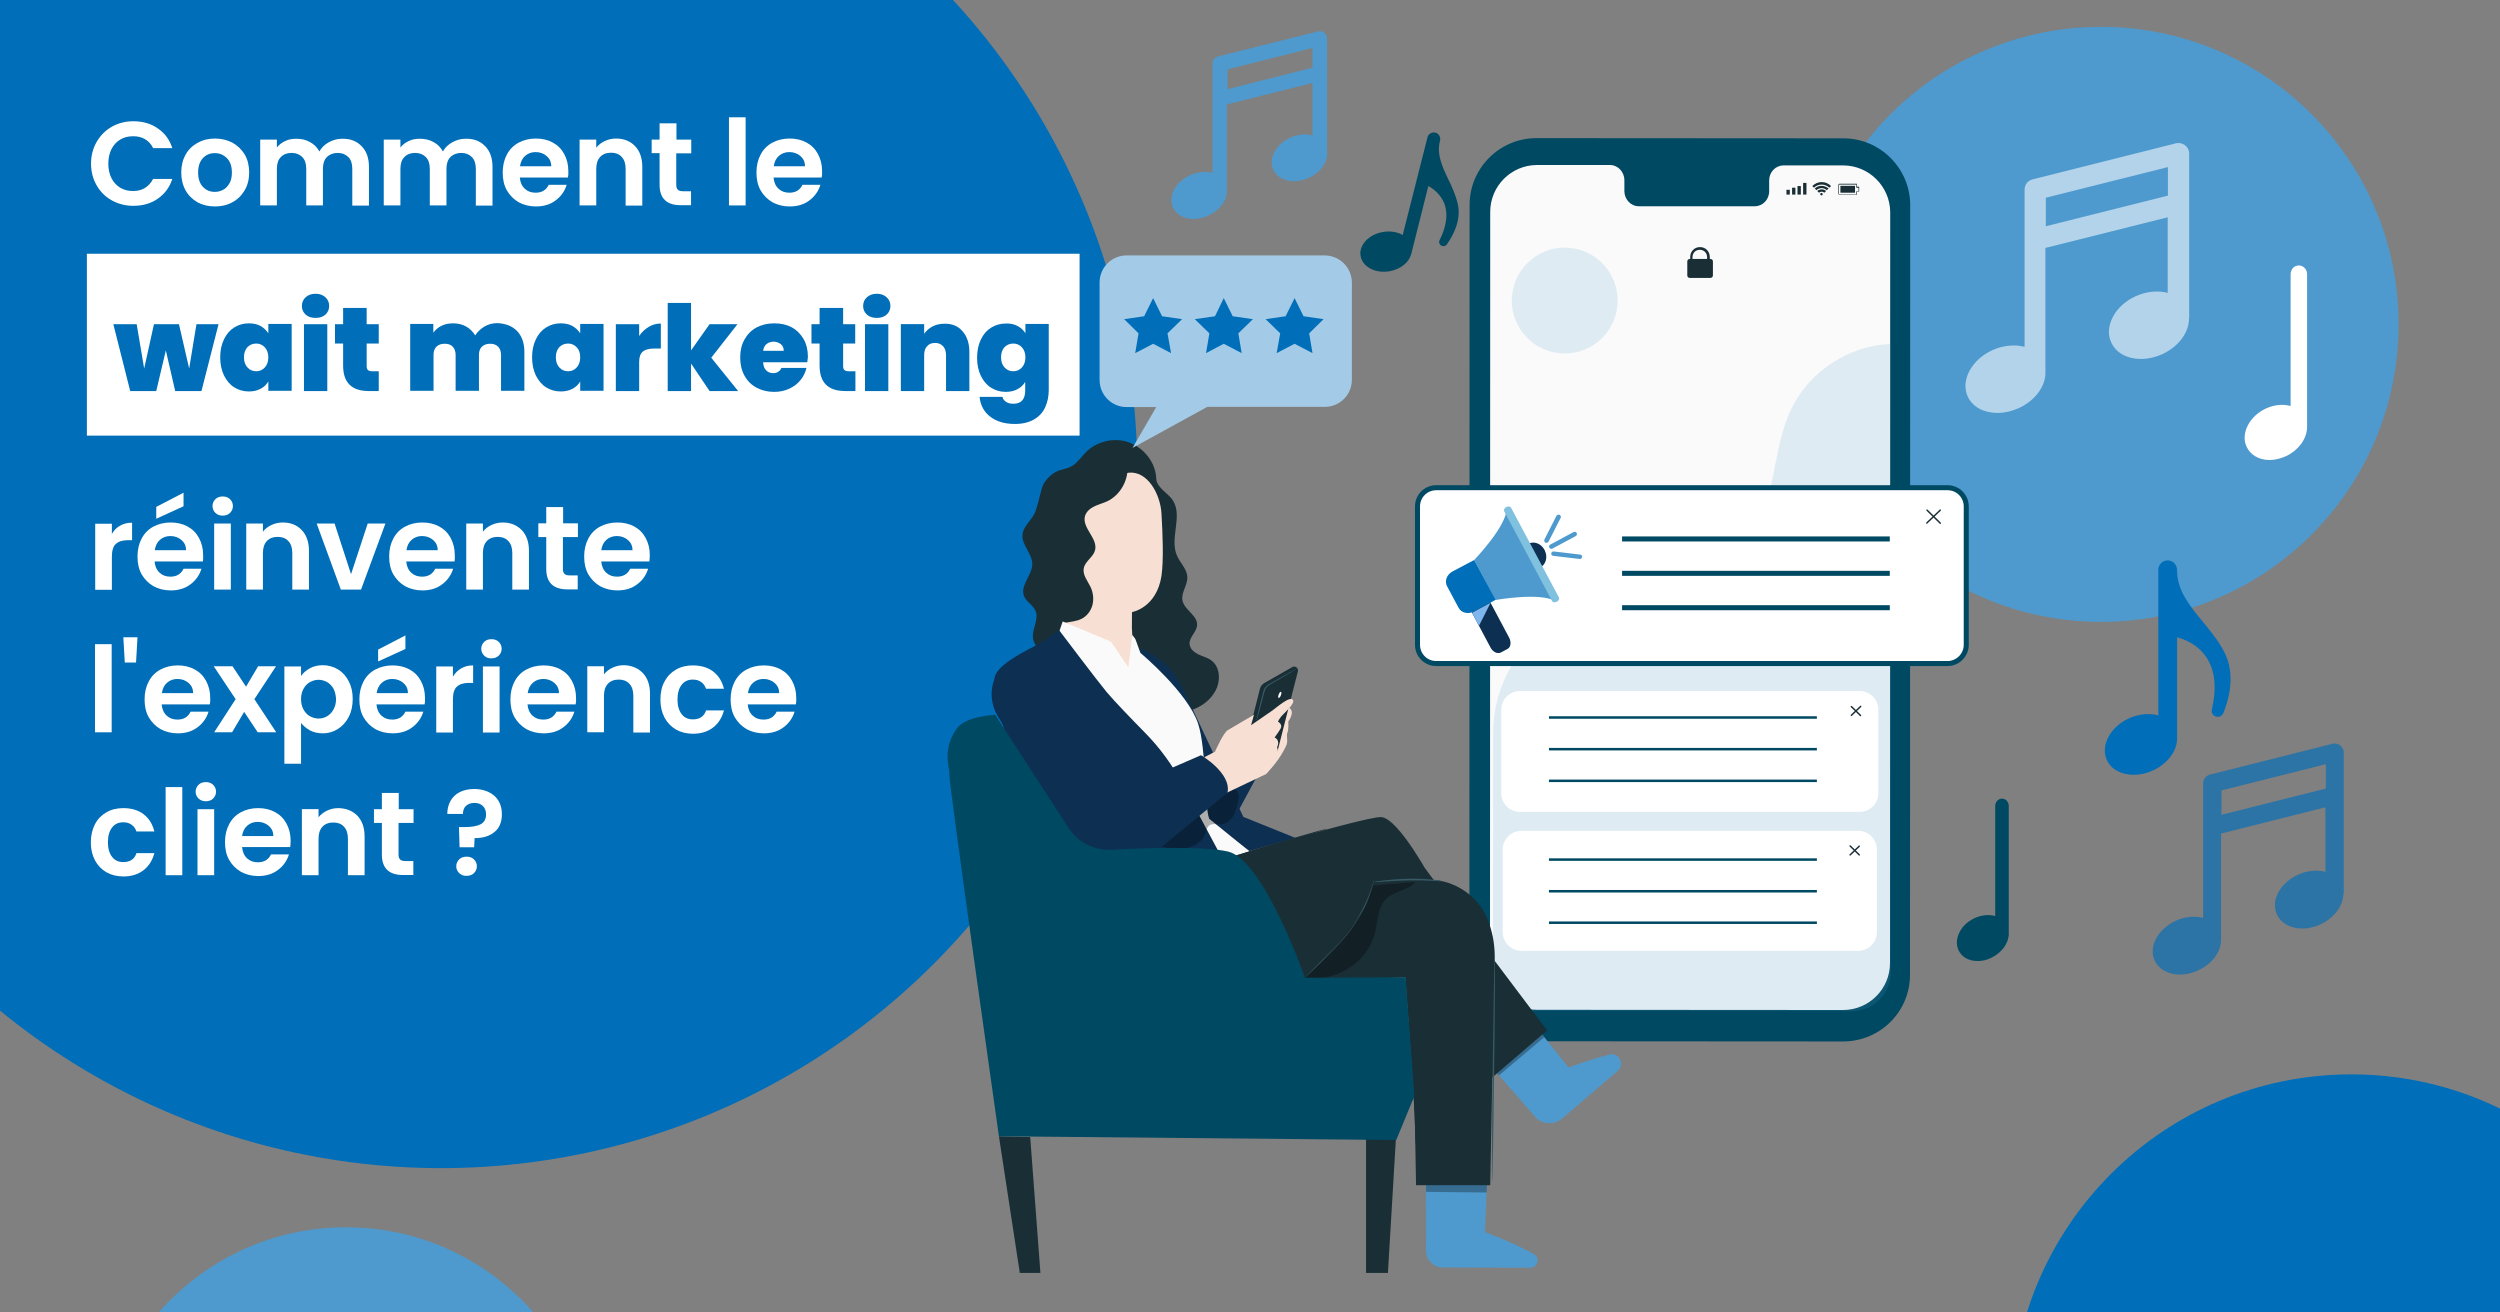
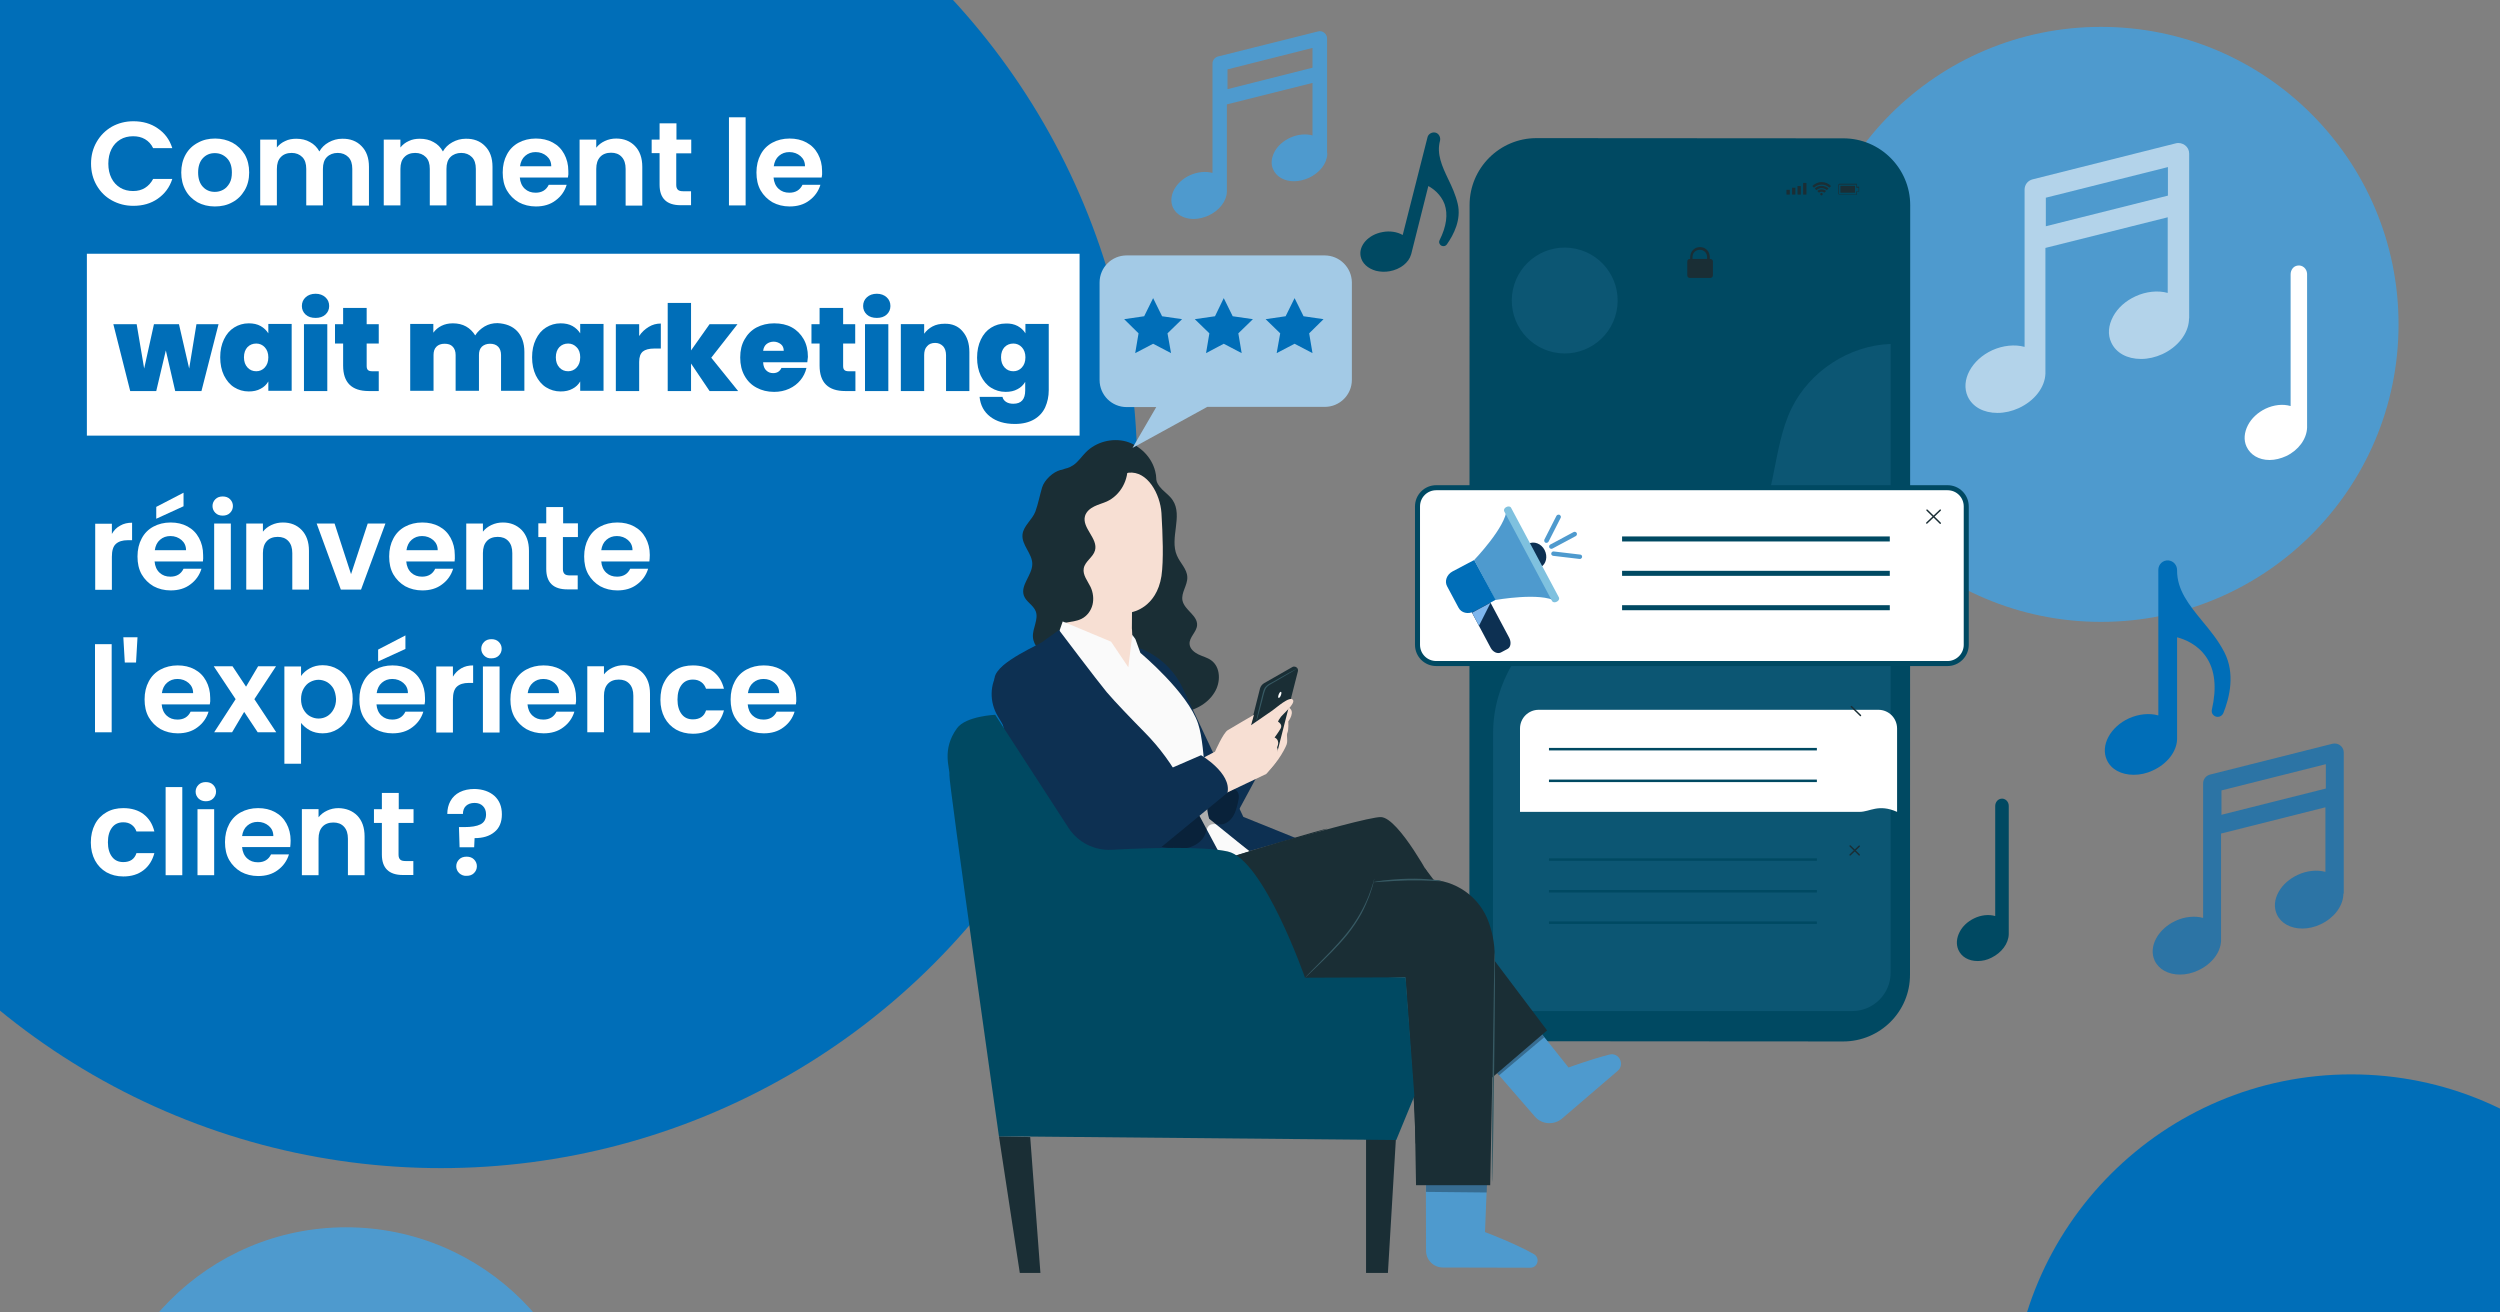
<svg xmlns="http://www.w3.org/2000/svg" xmlns:xlink="http://www.w3.org/1999/xlink" version="1.1" x="0px" y="0px" viewBox="0 0 1200 630" style="enable-background:new 0 0 1200 630;" xml:space="preserve">
  <rect x="0" y="0" width="1200" height="630" fill="#808080" stroke="none" />
  <style type="text/css">
	.st0{fill:#4E9ACE;}
	.st1{clip-path:url(#SVGID_00000041282347597366245550000009176349557890825611_);fill:#006EB8;}
	.st2{clip-path:url(#SVGID_00000041282347597366245550000009176349557890825611_);fill:#4E9ACE;}
	.st3{fill:#FFFFFF;}
	.st4{fill:#006EB8;}
	.st5{fill:#004962;}
	.st6{fill:#FAFAFA;}
	.st7{fill:#1A2E35;}
	.st8{opacity:0.16;}
	.st9{fill:#F7DFD3;}
	.st10{fill:#0D3052;}
	.st11{fill:#375A64;}
	.st12{opacity:0.3;}
	.st13{fill:#FFFFFF;stroke:#004962;stroke-width:2.414;stroke-miterlimit:10;}
	.st14{fill:#7FC1DF;}
	.st15{fill:#7EB6ED;}
	.st16{fill:none;stroke:#004962;stroke-width:2.414;stroke-miterlimit:10;}
	.st17{fill:none;stroke:#004962;stroke-width:1.207;stroke-miterlimit:10;}
	.st18{opacity:0.66;fill:#006EB8;}
	.st19{opacity:0.57;fill:#FFFFFF;}
	.st20{fill:#A3CAE6;}
</style>
  <g id="Layer_1">
    <circle class="st0" cx="260.1" cy="153.1" r="94" />
    <circle class="st0" cx="1008.5" cy="155.7" r="142.8" />
    <g>
      <defs>
        <rect id="SVGID_1_" y="-0.1" width="1200" height="630.1" />
      </defs>
      <clipPath id="SVGID_00000023243685684102204690000016048539701037997487_">
        <use xlink:href="#SVGID_1_" style="overflow:visible;" />
      </clipPath>
      <circle style="clip-path:url(#SVGID_00000023243685684102204690000016048539701037997487_);fill:#006EB8;" cx="1128.6" cy="678.8" r="163.1" />
      <circle style="clip-path:url(#SVGID_00000023243685684102204690000016048539701037997487_);fill:#4E9ACE;" cx="166.1" cy="708.5" r="119.4" />
      <circle style="clip-path:url(#SVGID_00000023243685684102204690000016048539701037997487_);fill:#006EB8;" cx="211.7" cy="226.5" r="334.2" />
    </g>
  </g>
  <g id="Isolation_Mode">
    <g>
      <rect x="41.7" y="121.8" class="st3" width="476.5" height="87.3" />
      <g>
        <path class="st4" d="M104.9,155.6l-8.2,32.1H84.1l-4.5-19.5L75,187.7H62.5l-8.1-32.1h11.2l3.6,21.3l4.7-21.3h12l4.9,21.3     l3.5-21.3H104.9z" />
        <path class="st4" d="M107.5,162.9c1.2-2.5,2.8-4.4,4.9-5.7c2.1-1.3,4.4-2,7-2c2.2,0,4.1,0.4,5.7,1.3c1.6,0.9,2.8,2.1,3.7,3.5     v-4.5H140v32.1h-11.2v-4.5c-0.9,1.5-2.1,2.7-3.7,3.5c-1.6,0.9-3.5,1.3-5.7,1.3c-2.6,0-4.9-0.7-7-2c-2.1-1.3-3.7-3.3-4.9-5.7     c-1.2-2.5-1.8-5.4-1.8-8.7S106.3,165.4,107.5,162.9z M127.1,166.7c-1.1-1.2-2.5-1.8-4.1-1.8c-1.7,0-3.1,0.6-4.2,1.7     c-1.1,1.2-1.7,2.8-1.7,4.9c0,2.1,0.6,3.7,1.7,4.9c1.1,1.2,2.5,1.8,4.2,1.8c1.6,0,3-0.6,4.1-1.8c1.1-1.2,1.7-2.8,1.7-4.9     C128.8,169.5,128.2,167.9,127.1,166.7z" />
        <path class="st4" d="M146.7,151c-1.2-1.1-1.8-2.5-1.8-4.1c0-1.7,0.6-3.1,1.8-4.2c1.2-1.1,2.8-1.7,4.8-1.7c1.9,0,3.5,0.6,4.7,1.7     c1.2,1.1,1.8,2.5,1.8,4.2c0,1.6-0.6,3-1.8,4.1c-1.2,1.1-2.8,1.6-4.7,1.6C149.5,152.6,147.9,152.1,146.7,151z M157.1,155.6v32.1     h-11.2v-32.1H157.1z" />
        <path class="st4" d="M181.8,178.1v9.6H177c-8.2,0-12.3-4.1-12.3-12.2v-10.6h-3.9v-9.3h3.9v-7.8h11.3v7.8h5.8v9.3h-5.8v10.8     c0,0.9,0.2,1.5,0.6,1.9c0.4,0.4,1.1,0.6,2,0.6H181.8z" />
        <path class="st4" d="M248.2,158.9c2.3,2.4,3.5,5.8,3.5,10v18.7h-11.2v-17.2c0-1.7-0.5-3.1-1.4-4c-1-1-2.3-1.4-3.9-1.4     c-1.6,0-2.9,0.5-3.9,1.4c-1,1-1.4,2.3-1.4,4v17.2h-11.2v-17.2c0-1.7-0.5-3.1-1.4-4c-0.9-1-2.2-1.4-3.9-1.4c-1.7,0-3,0.5-3.9,1.4     c-1,1-1.4,2.3-1.4,4v17.2h-11.2v-32.1H208v4.2c1-1.4,2.3-2.5,3.9-3.3c1.6-0.8,3.4-1.2,5.5-1.2c2.4,0,4.5,0.5,6.3,1.5     c1.8,1,3.3,2.5,4.4,4.3c1.1-1.8,2.7-3.2,4.5-4.3c1.9-1.1,3.9-1.6,6.2-1.6C242.7,155.3,245.9,156.5,248.2,158.9z" />
        <path class="st4" d="M257.2,162.9c1.2-2.5,2.8-4.4,4.9-5.7c2.1-1.3,4.4-2,7-2c2.2,0,4.1,0.4,5.7,1.3c1.6,0.9,2.8,2.1,3.7,3.5     v-4.5h11.2v32.1h-11.2v-4.5c-0.9,1.5-2.1,2.7-3.7,3.5c-1.6,0.9-3.5,1.3-5.7,1.3c-2.6,0-4.9-0.7-7-2c-2.1-1.3-3.7-3.3-4.9-5.7     c-1.2-2.5-1.8-5.4-1.8-8.7S256,165.4,257.2,162.9z M276.8,166.7c-1.1-1.2-2.5-1.8-4.1-1.8c-1.7,0-3.1,0.6-4.2,1.7     c-1.1,1.2-1.7,2.8-1.7,4.9c0,2.1,0.6,3.7,1.7,4.9c1.1,1.2,2.5,1.8,4.2,1.8c1.6,0,3-0.6,4.1-1.8c1.1-1.2,1.7-2.8,1.7-4.9     C278.5,169.5,278,167.9,276.8,166.7z" />
        <path class="st4" d="M311.4,156.9c1.8-1.1,3.7-1.6,5.8-1.6v12H314c-2.4,0-4.3,0.5-5.4,1.4c-1.2,1-1.8,2.6-1.8,5v14h-11.2v-32.1     h11.2v5.7C308,159.4,309.6,158,311.4,156.9z" />
        <path class="st4" d="M340.6,187.7l-8.9-13.2v13.2h-11.2v-42.3h11.2v22.8l8.9-12.6h13.4l-12.6,16.1l12.9,16H340.6z" />
        <path class="st4" d="M387.5,173.9h-21.2c0.1,1.8,0.6,3.1,1.5,3.9c0.9,0.9,2,1.3,3.3,1.3c1.9,0,3.2-0.8,4-2.5h12     c-0.5,2.2-1.5,4.2-2.9,5.9c-1.4,1.7-3.2,3.1-5.4,4.1c-2.2,1-4.6,1.5-7.2,1.5c-3.2,0-6-0.7-8.4-2c-2.5-1.3-4.4-3.2-5.8-5.7     c-1.4-2.5-2.1-5.4-2.1-8.8c0-3.4,0.7-6.3,2.1-8.7c1.4-2.5,3.3-4.4,5.7-5.7c2.5-1.3,5.3-2,8.5-2c3.2,0,6,0.6,8.4,1.9     c2.4,1.3,4.3,3.2,5.7,5.6c1.4,2.4,2.1,5.3,2.1,8.6C387.7,172.1,387.6,173,387.5,173.9z M376.2,168.4c0-1.4-0.5-2.5-1.4-3.2     s-2.1-1.2-3.4-1.2s-2.5,0.4-3.4,1.1c-0.9,0.7-1.5,1.8-1.7,3.3H376.2z" />
        <path class="st4" d="M410.6,178.1v9.6h-4.9c-8.2,0-12.3-4.1-12.3-12.2v-10.6h-3.9v-9.3h3.9v-7.8h11.3v7.8h5.8v9.3h-5.8v10.8     c0,0.9,0.2,1.5,0.6,1.9c0.4,0.4,1.1,0.6,2,0.6H410.6z" />
        <path class="st4" d="M416.1,151c-1.2-1.1-1.8-2.5-1.8-4.1c0-1.7,0.6-3.1,1.8-4.2c1.2-1.1,2.8-1.7,4.8-1.7c1.9,0,3.5,0.6,4.7,1.7     c1.2,1.1,1.8,2.5,1.8,4.2c0,1.6-0.6,3-1.8,4.1c-1.2,1.1-2.8,1.6-4.7,1.6C418.9,152.6,417.3,152.1,416.1,151z M426.4,155.6v32.1     h-11.2v-32.1H426.4z" />
        <path class="st4" d="M462,159c2.2,2.5,3.3,5.8,3.3,10v18.7h-11.2v-17.2c0-1.8-0.5-3.3-1.4-4.3c-1-1-2.2-1.6-3.8-1.6     c-1.7,0-3,0.5-3.9,1.6c-1,1-1.4,2.5-1.4,4.3v17.2h-11.2v-32.1h11.2v4.6c1-1.4,2.3-2.6,4-3.5c1.7-0.9,3.6-1.3,5.8-1.3     C456.9,155.3,459.9,156.5,462,159z" />
        <path class="st4" d="M488.5,156.5c1.6,0.9,2.9,2.1,3.7,3.5v-4.5h11.2v31.8c0,3-0.6,5.7-1.7,8.2c-1.1,2.4-2.9,4.4-5.3,5.8     c-2.4,1.4-5.5,2.2-9.2,2.2c-5,0-8.9-1.2-11.9-3.5c-3-2.3-4.7-5.5-5.1-9.5h11c0.2,1,0.8,1.8,1.7,2.4c0.9,0.6,2.1,0.9,3.5,0.9     c3.8,0,5.7-2.1,5.7-6.4v-4.1c-0.9,1.5-2.1,2.7-3.7,3.5c-1.6,0.9-3.5,1.3-5.7,1.3c-2.6,0-4.9-0.7-7-2c-2.1-1.3-3.7-3.3-4.9-5.7     c-1.2-2.5-1.8-5.4-1.8-8.7s0.6-6.2,1.8-8.7c1.2-2.5,2.8-4.4,4.9-5.7c2.1-1.3,4.4-2,7-2C484.9,155.2,486.8,155.6,488.5,156.5z      M490.5,166.7c-1.1-1.2-2.5-1.8-4.1-1.8c-1.7,0-3.1,0.6-4.2,1.7c-1.1,1.2-1.7,2.8-1.7,4.9c0,2.1,0.6,3.7,1.7,4.9     c1.1,1.2,2.5,1.8,4.2,1.8c1.6,0,3-0.6,4.1-1.8c1.1-1.2,1.7-2.8,1.7-4.9C492.2,169.5,491.6,167.9,490.5,166.7z" />
      </g>
    </g>
    <g>
      <path class="st3" d="M46.4,68.1c1.8-3.1,4.2-5.5,7.3-7.3c3.1-1.7,6.5-2.6,10.3-2.6c4.5,0,8.4,1.1,11.7,3.4c3.4,2.3,5.7,5.4,7,9.5    h-9.2c-0.9-1.9-2.2-3.3-3.9-4.3c-1.7-1-3.6-1.4-5.7-1.4c-2.3,0-4.4,0.5-6.2,1.6c-1.8,1.1-3.2,2.6-4.2,4.6c-1,2-1.5,4.3-1.5,7    c0,2.6,0.5,4.9,1.5,6.9c1,2,2.4,3.5,4.2,4.6c1.8,1.1,3.9,1.6,6.2,1.6c2.2,0,4.1-0.5,5.7-1.5s2.9-2.4,3.9-4.3h9.2    c-1.3,4.1-3.7,7.2-7,9.5c-3.3,2.3-7.2,3.4-11.7,3.4c-3.8,0-7.2-0.9-10.3-2.6c-3.1-1.7-5.5-4.1-7.3-7.2c-1.8-3.1-2.7-6.6-2.7-10.5    C43.7,74.7,44.6,71.2,46.4,68.1z" />
      <path class="st3" d="M94.8,97.1c-2.4-1.4-4.4-3.3-5.7-5.7C87.7,88.9,87,86,87,82.8c0-3.2,0.7-6.1,2.1-8.6c1.4-2.5,3.4-4.4,5.9-5.7    c2.5-1.4,5.2-2,8.3-2c3,0,5.8,0.7,8.3,2c2.5,1.4,4.4,3.3,5.9,5.7c1.4,2.5,2.1,5.3,2.1,8.6c0,3.2-0.7,6.1-2.2,8.6    c-1.5,2.5-3.4,4.4-5.9,5.7c-2.5,1.4-5.3,2-8.4,2C100,99.1,97.2,98.4,94.8,97.1z M107.1,91.1c1.3-0.7,2.3-1.8,3.1-3.2    c0.8-1.4,1.1-3.1,1.1-5.1c0-3-0.8-5.3-2.4-6.9c-1.6-1.6-3.5-2.4-5.8-2.4s-4.2,0.8-5.7,2.4c-1.5,1.6-2.3,3.9-2.3,6.9    c0,3,0.8,5.3,2.3,6.9c1.5,1.6,3.4,2.4,5.7,2.4C104.5,92.1,105.8,91.8,107.1,91.1z" />
      <path class="st3" d="M173.5,70.1c2.4,2.4,3.6,5.7,3.6,10v18.6h-8V81.1c0-2.5-0.6-4.4-1.9-5.7s-3-2-5.1-2s-3.9,0.7-5.2,2    c-1.3,1.3-1.9,3.2-1.9,5.7v17.5h-8V81.1c0-2.5-0.6-4.4-1.9-5.7s-3-2-5.1-2c-2.2,0-4,0.7-5.2,2c-1.3,1.3-1.9,3.2-1.9,5.7v17.5h-8    V67h8v3.8c1-1.3,2.4-2.4,4-3.1c1.6-0.8,3.4-1.1,5.3-1.1c2.5,0,4.7,0.5,6.6,1.6c1.9,1,3.4,2.5,4.5,4.5c1-1.8,2.5-3.3,4.5-4.4    c2-1.1,4.1-1.7,6.4-1.7C168,66.5,171.2,67.7,173.5,70.1z" />
      <path class="st3" d="M232.8,70.1c2.4,2.4,3.6,5.7,3.6,10v18.6h-8V81.1c0-2.5-0.6-4.4-1.9-5.7s-3-2-5.1-2s-3.9,0.7-5.2,2    c-1.3,1.3-1.9,3.2-1.9,5.7v17.5h-8V81.1c0-2.5-0.6-4.4-1.9-5.7s-3-2-5.1-2c-2.2,0-4,0.7-5.2,2c-1.3,1.3-1.9,3.2-1.9,5.7v17.5h-8    V67h8v3.8c1-1.3,2.4-2.4,4-3.1c1.6-0.8,3.4-1.1,5.3-1.1c2.5,0,4.7,0.5,6.6,1.6c1.9,1,3.4,2.5,4.5,4.5c1-1.8,2.5-3.3,4.5-4.4    c2-1.1,4.1-1.7,6.4-1.7C227.3,66.5,230.5,67.7,232.8,70.1z" />
      <path class="st3" d="M272.6,85.2h-23.1c0.2,2.3,1,4.1,2.4,5.4c1.4,1.3,3.1,1.9,5.2,1.9c3,0,5.1-1.3,6.3-3.8h8.6    c-0.9,3-2.7,5.6-5.3,7.5c-2.6,2-5.8,2.9-9.5,2.9c-3,0-5.8-0.7-8.2-2c-2.4-1.4-4.3-3.3-5.7-5.7c-1.4-2.5-2-5.3-2-8.6    c0-3.3,0.7-6.2,2-8.6c1.3-2.5,3.2-4.4,5.6-5.7c2.4-1.3,5.2-2,8.3-2c3,0,5.7,0.6,8.1,1.9c2.4,1.3,4.2,3.1,5.5,5.5    c1.3,2.4,2,5.1,2,8.2C272.9,83.2,272.8,84.3,272.6,85.2z M264.6,79.8c0-2.1-0.8-3.7-2.2-4.9c-1.4-1.2-3.2-1.9-5.3-1.9    c-2,0-3.6,0.6-5,1.8c-1.4,1.2-2.2,2.9-2.5,5H264.6z" />
      <path class="st3" d="M304.8,70.1c2.3,2.4,3.5,5.7,3.5,10v18.6h-8V81.1c0-2.5-0.6-4.4-1.9-5.8c-1.3-1.4-3-2-5.1-2    c-2.2,0-4,0.7-5.2,2c-1.3,1.4-1.9,3.3-1.9,5.8v17.5h-8V67h8v3.9c1.1-1.4,2.4-2.4,4.1-3.2c1.7-0.8,3.5-1.2,5.5-1.2    C299.4,66.5,302.5,67.7,304.8,70.1z" />
      <path class="st3" d="M324.6,73.5v15.3c0,1.1,0.3,1.8,0.8,2.3c0.5,0.5,1.4,0.7,2.6,0.7h3.7v6.7h-5c-6.7,0-10.1-3.3-10.1-9.8V73.5    h-3.8V67h3.8v-7.8h8.1V67h7.1v6.6H324.6z" />
      <path class="st3" d="M357.9,56.3v42.3h-8V56.3H357.9z" />
      <path class="st3" d="M394.4,85.2h-23.1c0.2,2.3,1,4.1,2.4,5.4c1.4,1.3,3.1,1.9,5.2,1.9c3,0,5.1-1.3,6.3-3.8h8.6    c-0.9,3-2.7,5.6-5.3,7.5c-2.6,2-5.8,2.9-9.5,2.9c-3,0-5.8-0.7-8.2-2c-2.4-1.4-4.3-3.3-5.7-5.7c-1.4-2.5-2-5.3-2-8.6    c0-3.3,0.7-6.2,2-8.6c1.3-2.5,3.2-4.4,5.6-5.7c2.4-1.3,5.2-2,8.3-2c3,0,5.7,0.6,8.1,1.9c2.4,1.3,4.2,3.1,5.5,5.5    c1.3,2.4,2,5.1,2,8.2C394.7,83.2,394.6,84.3,394.4,85.2z M386.4,79.8c0-2.1-0.8-3.7-2.2-4.9c-1.4-1.2-3.2-1.9-5.3-1.9    c-2,0-3.6,0.6-5,1.8c-1.4,1.2-2.2,2.9-2.5,5H386.4z" />
    </g>
    <g>
      <path class="st3" d="M57.7,252.3c1.7-1,3.6-1.4,5.7-1.4v8.4h-2.1c-2.5,0-4.4,0.6-5.7,1.8c-1.3,1.2-1.9,3.2-1.9,6.2v15.8h-8v-31.7    h8v4.9C54.7,254.5,56,253.2,57.7,252.3z" />
      <path class="st3" d="M97.4,269.5H74.2c0.2,2.3,1,4.1,2.4,5.4c1.4,1.3,3.1,1.9,5.2,1.9c3,0,5.1-1.3,6.3-3.8h8.6    c-0.9,3-2.7,5.6-5.3,7.5c-2.6,2-5.8,2.9-9.5,2.9c-3,0-5.8-0.7-8.2-2c-2.4-1.4-4.3-3.3-5.7-5.7c-1.4-2.5-2-5.3-2-8.6    c0-3.3,0.7-6.2,2-8.6c1.3-2.5,3.2-4.4,5.6-5.7c2.4-1.3,5.2-2,8.3-2c3,0,5.7,0.6,8.1,1.9c2.4,1.3,4.2,3.1,5.5,5.5    c1.3,2.4,2,5.1,2,8.2C97.6,267.6,97.5,268.6,97.4,269.5z M89.3,264.1c0-2.1-0.8-3.7-2.2-4.9c-1.4-1.2-3.2-1.9-5.3-1.9    c-2,0-3.6,0.6-5,1.8c-1.4,1.2-2.2,2.9-2.5,5H89.3z M88.1,243L75,249v-5.7l13.1-6.8V243z" />
      <path class="st3" d="M103.4,246.2c-0.9-0.9-1.4-2-1.4-3.3c0-1.3,0.5-2.4,1.4-3.3c0.9-0.9,2.1-1.3,3.5-1.3c1.4,0,2.6,0.4,3.5,1.3    c0.9,0.9,1.4,2,1.4,3.3c0,1.3-0.5,2.4-1.4,3.3c-0.9,0.9-2.1,1.3-3.5,1.3C105.5,247.5,104.3,247.1,103.4,246.2z M110.8,251.3v31.7    h-8v-31.7H110.8z" />
      <path class="st3" d="M144.8,254.4c2.3,2.4,3.5,5.7,3.5,10v18.6h-8v-17.5c0-2.5-0.6-4.4-1.9-5.8c-1.3-1.4-3-2-5.1-2    c-2.2,0-4,0.7-5.2,2c-1.3,1.4-1.9,3.3-1.9,5.8v17.5h-8v-31.7h8v3.9c1.1-1.4,2.4-2.4,4.1-3.2c1.7-0.8,3.5-1.2,5.5-1.2    C139.5,250.8,142.5,252,144.8,254.4z" />
      <path class="st3" d="M168.5,275.6l8-24.3h8.5l-11.7,31.7h-9.7L152,251.3h8.6L168.5,275.6z" />
      <path class="st3" d="M218.2,269.5H195c0.2,2.3,1,4.1,2.4,5.4c1.4,1.3,3.1,1.9,5.2,1.9c3,0,5.1-1.3,6.3-3.8h8.6    c-0.9,3-2.7,5.6-5.3,7.5c-2.6,2-5.8,2.9-9.5,2.9c-3,0-5.8-0.7-8.2-2c-2.4-1.4-4.3-3.3-5.7-5.7c-1.4-2.5-2-5.3-2-8.6    c0-3.3,0.7-6.2,2-8.6c1.3-2.5,3.2-4.4,5.6-5.7c2.4-1.3,5.2-2,8.3-2c3,0,5.7,0.6,8.1,1.9c2.4,1.3,4.2,3.1,5.5,5.5    c1.3,2.4,2,5.1,2,8.2C218.4,267.6,218.3,268.6,218.2,269.5z M210.1,264.1c0-2.1-0.8-3.7-2.2-4.9c-1.4-1.2-3.2-1.9-5.3-1.9    c-2,0-3.6,0.6-5,1.8c-1.4,1.2-2.2,2.9-2.5,5H210.1z" />
      <path class="st3" d="M250.4,254.4c2.3,2.4,3.5,5.7,3.5,10v18.6h-8v-17.5c0-2.5-0.6-4.4-1.9-5.8c-1.3-1.4-3-2-5.1-2    c-2.2,0-4,0.7-5.2,2c-1.3,1.4-1.9,3.3-1.9,5.8v17.5h-8v-31.7h8v3.9c1.1-1.4,2.4-2.4,4.1-3.2c1.7-0.8,3.5-1.2,5.5-1.2    C245,250.8,248,252,250.4,254.4z" />
      <path class="st3" d="M270.2,257.9v15.3c0,1.1,0.3,1.8,0.8,2.3c0.5,0.5,1.4,0.7,2.6,0.7h3.7v6.7h-5c-6.7,0-10.1-3.3-10.1-9.8v-15.3    h-3.8v-6.6h3.8v-7.8h8.1v7.8h7.1v6.6H270.2z" />
      <path class="st3" d="M311.7,269.5h-23.1c0.2,2.3,1,4.1,2.4,5.4c1.4,1.3,3.1,1.9,5.2,1.9c3,0,5.1-1.3,6.3-3.8h8.6    c-0.9,3-2.7,5.6-5.3,7.5c-2.6,2-5.8,2.9-9.5,2.9c-3,0-5.8-0.7-8.2-2c-2.4-1.4-4.3-3.3-5.7-5.7c-1.4-2.5-2-5.3-2-8.6    c0-3.3,0.7-6.2,2-8.6c1.3-2.5,3.2-4.4,5.6-5.7c2.4-1.3,5.2-2,8.3-2c3,0,5.7,0.6,8.1,1.9c2.4,1.3,4.2,3.1,5.5,5.5    c1.3,2.4,2,5.1,2,8.2C311.9,267.6,311.8,268.6,311.7,269.5z M303.6,264.1c0-2.1-0.8-3.7-2.2-4.9c-1.4-1.2-3.2-1.9-5.3-1.9    c-2,0-3.6,0.6-5,1.8c-1.4,1.2-2.2,2.9-2.5,5H303.6z" />
      <path class="st3" d="M53.6,309.2v42.3h-8v-42.3H53.6z" />
      <path class="st3" d="M66,305.9L65.3,318h-5.4l-0.7-12.1H66z" />
      <path class="st3" d="M100.7,338.1H77.6c0.2,2.3,1,4.1,2.4,5.4c1.4,1.3,3.1,1.9,5.2,1.9c3,0,5.1-1.3,6.3-3.8h8.6    c-0.9,3-2.7,5.6-5.3,7.5c-2.6,2-5.8,2.9-9.5,2.9c-3,0-5.8-0.7-8.2-2c-2.4-1.4-4.3-3.3-5.7-5.7c-1.4-2.5-2-5.3-2-8.6    c0-3.3,0.7-6.2,2-8.6c1.3-2.5,3.2-4.4,5.6-5.7c2.4-1.3,5.2-2,8.3-2c3,0,5.7,0.6,8.1,1.9c2.4,1.3,4.2,3.1,5.5,5.5    c1.3,2.4,2,5.1,2,8.2C101,336.1,100.9,337.2,100.7,338.1z M92.7,332.7c0-2.1-0.8-3.7-2.2-4.9c-1.4-1.2-3.2-1.9-5.3-1.9    c-2,0-3.6,0.6-5,1.8c-1.4,1.2-2.2,2.9-2.5,5H92.7z" />
      <path class="st3" d="M123.7,351.5l-6.5-9.8l-5.8,9.8h-8.6l10.3-15.9l-10.5-15.8h9l6.5,9.8l5.8-9.8h8.6l-10.4,15.8l10.5,15.9H123.7    z" />
      <path class="st3" d="M148.7,320.8c1.8-1,3.9-1.5,6.2-1.5c2.7,0,5.2,0.7,7.3,2c2.2,1.3,3.9,3.2,5.2,5.7c1.3,2.5,1.9,5.3,1.9,8.5    s-0.6,6.1-1.9,8.6c-1.3,2.5-3,4.4-5.2,5.8c-2.2,1.4-4.6,2.1-7.3,2.1c-2.3,0-4.4-0.5-6.1-1.4c-1.8-1-3.2-2.2-4.3-3.6v19.6h-8v-46.7    h8v4.6C145.5,323,146.9,321.8,148.7,320.8z M160.1,330.6c-0.8-1.4-1.8-2.4-3.1-3.2c-1.3-0.7-2.7-1.1-4.1-1.1    c-1.4,0-2.8,0.4-4.1,1.1c-1.3,0.7-2.3,1.8-3.1,3.2c-0.8,1.4-1.2,3.1-1.2,5s0.4,3.6,1.2,5c0.8,1.4,1.8,2.5,3.1,3.2    c1.3,0.7,2.6,1.1,4.1,1.1c1.5,0,2.9-0.4,4.1-1.1c1.3-0.8,2.3-1.8,3.1-3.3c0.8-1.4,1.2-3.1,1.2-5    C161.2,333.7,160.8,332,160.1,330.6z" />
      <path class="st3" d="M203.8,338.1h-23.1c0.2,2.3,1,4.1,2.4,5.4c1.4,1.3,3.1,1.9,5.2,1.9c3,0,5.1-1.3,6.3-3.8h8.6    c-0.9,3-2.7,5.6-5.3,7.5c-2.6,2-5.8,2.9-9.5,2.9c-3,0-5.8-0.7-8.2-2c-2.4-1.4-4.3-3.3-5.7-5.7c-1.4-2.5-2-5.3-2-8.6    c0-3.3,0.7-6.2,2-8.6c1.3-2.5,3.2-4.4,5.6-5.7c2.4-1.3,5.2-2,8.3-2c3,0,5.7,0.6,8.1,1.9c2.4,1.3,4.2,3.1,5.5,5.5    c1.3,2.4,2,5.1,2,8.2C204.1,336.1,204,337.2,203.8,338.1z M195.8,332.7c0-2.1-0.8-3.7-2.2-4.9c-1.4-1.2-3.2-1.9-5.3-1.9    c-2,0-3.6,0.6-5,1.8c-1.4,1.2-2.2,2.9-2.5,5H195.8z M194.6,311.5l-13.1,6v-5.7l13.1-6.8V311.5z" />
      <path class="st3" d="M221.4,320.8c1.7-1,3.6-1.4,5.7-1.4v8.4h-2.1c-2.5,0-4.4,0.6-5.7,1.8c-1.3,1.2-1.9,3.2-1.9,6.2v15.8h-8v-31.7    h8v4.9C218.4,323.1,219.7,321.8,221.4,320.8z" />
      <path class="st3" d="M232.4,314.7c-0.9-0.9-1.4-2-1.4-3.3c0-1.3,0.5-2.4,1.4-3.3c0.9-0.9,2.1-1.3,3.5-1.3c1.4,0,2.6,0.4,3.5,1.3    c0.9,0.9,1.4,2,1.4,3.3c0,1.3-0.5,2.4-1.4,3.3c-0.9,0.9-2.1,1.3-3.5,1.3C234.5,316.1,233.3,315.6,232.4,314.7z M239.8,319.9v31.7    h-8v-31.7H239.8z" />
      <path class="st3" d="M276.3,338.1h-23.1c0.2,2.3,1,4.1,2.4,5.4c1.4,1.3,3.1,1.9,5.2,1.9c3,0,5.1-1.3,6.3-3.8h8.6    c-0.9,3-2.7,5.6-5.3,7.5c-2.6,2-5.8,2.9-9.5,2.9c-3,0-5.8-0.7-8.2-2c-2.4-1.4-4.3-3.3-5.7-5.7c-1.4-2.5-2-5.3-2-8.6    c0-3.3,0.7-6.2,2-8.6c1.3-2.5,3.2-4.4,5.6-5.7c2.4-1.3,5.2-2,8.3-2c3,0,5.7,0.6,8.1,1.9c2.4,1.3,4.2,3.1,5.5,5.5    c1.3,2.4,2,5.1,2,8.2C276.6,336.1,276.5,337.2,276.3,338.1z M268.3,332.7c0-2.1-0.8-3.7-2.2-4.9c-1.4-1.2-3.2-1.9-5.3-1.9    c-2,0-3.6,0.6-5,1.8c-1.4,1.2-2.2,2.9-2.5,5H268.3z" />
      <path class="st3" d="M308.5,323c2.3,2.4,3.5,5.7,3.5,10v18.6h-8V334c0-2.5-0.6-4.4-1.9-5.8c-1.3-1.4-3-2-5.1-2c-2.2,0-4,0.7-5.2,2    c-1.3,1.4-1.9,3.3-1.9,5.8v17.5h-8v-31.7h8v3.9c1.1-1.4,2.4-2.4,4.1-3.2c1.7-0.8,3.5-1.2,5.5-1.2    C303.1,319.4,306.2,320.6,308.5,323z" />
      <path class="st3" d="M319,327.1c1.3-2.5,3.2-4.4,5.5-5.7c2.4-1.4,5.1-2,8.1-2c3.9,0,7.2,1,9.7,2.9c2.6,2,4.3,4.7,5.2,8.3h-8.6    c-0.5-1.4-1.2-2.4-2.3-3.2c-1.1-0.8-2.4-1.2-4-1.2c-2.3,0-4.1,0.8-5.4,2.5c-1.3,1.7-2,4-2,7.1c0,3,0.7,5.3,2,7    c1.3,1.7,3.1,2.5,5.4,2.5c3.2,0,5.4-1.4,6.3-4.3h8.6c-0.9,3.4-2.6,6.2-5.2,8.2c-2.6,2-5.8,3-9.7,3c-3,0-5.8-0.7-8.1-2    c-2.4-1.4-4.2-3.3-5.5-5.7c-1.3-2.5-2-5.3-2-8.6S317.6,329.5,319,327.1z" />
      <path class="st3" d="M382,338.1h-23.1c0.2,2.3,1,4.1,2.4,5.4c1.4,1.3,3.1,1.9,5.2,1.9c3,0,5.1-1.3,6.3-3.8h8.6    c-0.9,3-2.7,5.6-5.3,7.5c-2.6,2-5.8,2.9-9.5,2.9c-3,0-5.8-0.7-8.2-2c-2.4-1.4-4.3-3.3-5.7-5.7c-1.4-2.5-2-5.3-2-8.6    c0-3.3,0.7-6.2,2-8.6c1.3-2.5,3.2-4.4,5.6-5.7c2.4-1.3,5.2-2,8.3-2c3,0,5.7,0.6,8.1,1.9c2.4,1.3,4.2,3.1,5.5,5.5    c1.3,2.4,2,5.1,2,8.2C382.3,336.1,382.2,337.2,382,338.1z M374,332.7c0-2.1-0.8-3.7-2.2-4.9c-1.4-1.2-3.2-1.9-5.3-1.9    c-2,0-3.6,0.6-5,1.8c-1.4,1.2-2.2,2.9-2.5,5H374z" />
      <path class="st3" d="M45.6,395.6c1.3-2.5,3.2-4.4,5.5-5.7c2.4-1.4,5.1-2,8.1-2c3.9,0,7.2,1,9.7,2.9c2.6,2,4.3,4.7,5.2,8.3h-8.6    c-0.5-1.4-1.2-2.4-2.3-3.2s-2.4-1.2-4-1.2c-2.3,0-4.1,0.8-5.4,2.5c-1.3,1.7-2,4-2,7.1c0,3,0.7,5.3,2,7c1.3,1.7,3.1,2.5,5.4,2.5    c3.2,0,5.4-1.4,6.3-4.3h8.6c-0.9,3.4-2.6,6.2-5.2,8.2c-2.6,2-5.8,3-9.7,3c-3,0-5.8-0.7-8.1-2c-2.4-1.4-4.2-3.3-5.5-5.7    c-1.3-2.5-2-5.3-2-8.6C43.6,401,44.3,398.1,45.6,395.6z" />
      <path class="st3" d="M87.5,377.8v42.3h-8v-42.3H87.5z" />
      <path class="st3" d="M95.3,383.3c-0.9-0.9-1.4-2-1.4-3.3c0-1.3,0.5-2.4,1.4-3.3c0.9-0.9,2.1-1.3,3.5-1.3c1.4,0,2.6,0.4,3.5,1.3    c0.9,0.9,1.4,2,1.4,3.3c0,1.3-0.5,2.4-1.4,3.3c-0.9,0.9-2.1,1.3-3.5,1.3C97.4,384.6,96.3,384.2,95.3,383.3z M102.8,388.4v31.7h-8    v-31.7H102.8z" />
      <path class="st3" d="M139.3,406.6h-23.1c0.2,2.3,1,4.1,2.4,5.4c1.4,1.3,3.1,1.9,5.2,1.9c3,0,5.1-1.3,6.3-3.8h8.6    c-0.9,3-2.7,5.6-5.3,7.5c-2.6,2-5.8,2.9-9.5,2.9c-3,0-5.8-0.7-8.2-2c-2.4-1.4-4.3-3.3-5.7-5.7c-1.4-2.5-2-5.3-2-8.6    c0-3.3,0.7-6.2,2-8.6c1.3-2.5,3.2-4.4,5.6-5.7c2.4-1.3,5.2-2,8.3-2c3,0,5.7,0.6,8.1,1.9c2.4,1.3,4.2,3.1,5.5,5.5    c1.3,2.4,2,5.1,2,8.2C139.5,404.7,139.4,405.7,139.3,406.6z M131.2,401.3c0-2.1-0.8-3.7-2.2-4.9c-1.4-1.2-3.2-1.9-5.3-1.9    c-2,0-3.6,0.6-5,1.8c-1.4,1.2-2.2,2.9-2.5,5H131.2z" />
      <path class="st3" d="M171.5,391.5c2.3,2.4,3.5,5.7,3.5,10v18.6h-8v-17.5c0-2.5-0.6-4.4-1.9-5.8s-3-2-5.1-2c-2.2,0-4,0.7-5.2,2    c-1.3,1.4-1.9,3.3-1.9,5.8v17.5h-8v-31.7h8v3.9c1.1-1.4,2.4-2.4,4.1-3.2c1.7-0.8,3.5-1.2,5.5-1.2    C166.1,388,169.1,389.1,171.5,391.5z" />
      <path class="st3" d="M191.3,395v15.3c0,1.1,0.3,1.8,0.8,2.3c0.5,0.5,1.4,0.7,2.6,0.7h3.7v6.7h-5c-6.7,0-10.1-3.3-10.1-9.8V395    h-3.8v-6.6h3.8v-7.8h8.1v7.8h7.1v6.6H191.3z" />
      <path class="st3" d="M237.3,382c2.4,2.2,3.6,5.1,3.6,8.9c0,3.7-1.2,6.6-3.6,8.5c-2.4,2-5.6,2.9-9.5,2.9l-0.2,4.4h-7l-0.3-9.7h2.6    c3.3,0,5.9-0.4,7.7-1.3c1.8-0.9,2.7-2.5,2.7-4.8c0-1.7-0.5-3-1.5-4c-1-1-2.3-1.5-4-1.5c-1.8,0-3.1,0.5-4.1,1.4s-1.5,2.3-1.5,3.9    h-7.5c0-2.3,0.5-4.4,1.5-6.2c1-1.8,2.5-3.3,4.5-4.3c2-1,4.4-1.5,7.1-1.5C231.7,378.8,234.9,379.9,237.3,382z M220.4,419.1    c-0.9-0.9-1.4-2-1.4-3.3c0-1.3,0.5-2.4,1.4-3.3c0.9-0.9,2.1-1.3,3.6-1.3c1.4,0,2.6,0.4,3.5,1.3c0.9,0.9,1.4,2,1.4,3.3    c0,1.3-0.5,2.4-1.4,3.3c-0.9,0.9-2.1,1.3-3.5,1.3C222.6,420.5,221.4,420,220.4,419.1z" />
    </g>
  </g>
  <g id="OBJECTS">
</g>
  <g id="Background_Complete">
</g>
  <g id="Device">
    <g>
      <g>
        <g>
          <g>
            <g>
              <g>
                <g>
                  <g>
                    <g>
                      <g>
                        <path class="st5" d="M884.7,499.9l-147.3-0.1c-17.7,0-32.1-14.4-32.1-32.1l0.1-369.3c0-17.7,14.4-32.1,32.1-32.1             l147.3,0.1c17.7,0,32.1,14.4,32.1,32.1l-0.1,369.3C916.9,485.5,902.5,499.9,884.7,499.9z" />
                      </g>
                    </g>
                  </g>
                </g>
                <g>
                  <g>
                    <g>
                      <g>
-                         <path class="st6" d="M884.7,79.4l-28.6,0c-3.8,0-6.9,3.2-6.9,7.2l0,5.2c0,4-3.1,7.2-6.9,7.2l-55.7,0             c-3.8,0-6.9-3.3-6.9-7.3l0-5.2c0-4-3.1-7.3-6.9-7.3l-10,0l-25,0c-12.4,0-22.5,10.1-22.5,22.5l-0.1,360.5             c0,12.4,10.1,22.5,22.5,22.5l147,0.1c12.4,0,22.5-10.1,22.5-22.5l0.1-360.5C907.2,89.5,897.1,79.4,884.7,79.4z" />
-                       </g>
+                         </g>
                    </g>
                  </g>
                </g>
              </g>
            </g>
          </g>
        </g>
        <g>
          <g>
            <g>
              <g>
                <g>
                  <rect x="857.5" y="91.1" class="st7" width="1.6" height="2.3" />
                </g>
              </g>
            </g>
            <g>
              <g>
                <g>
                  <rect x="860.2" y="90.1" class="st7" width="1.6" height="3.3" />
                </g>
              </g>
            </g>
            <g>
              <g>
                <g>
                  <rect x="862.8" y="89.3" class="st7" width="1.6" height="4.1" />
                </g>
              </g>
            </g>
            <g>
              <g>
                <g>
                  <rect x="865.5" y="87.8" class="st7" width="1.6" height="5.6" />
                </g>
              </g>
            </g>
          </g>
          <g>
            <g>
              <g>
                <g>
                  <path class="st7" d="M891.2,93.5H883c-0.3,0-0.6-0.3-0.6-0.6v-4.1c0-0.3,0.3-0.6,0.6-0.6l8.2,0c0,0,0.1,0,0.1,0          c0,0,0,0.1,0,0.1v1.3h0.9c0.1,0,0.2,0.1,0.2,0.2v2c0,0.1-0.1,0.2-0.2,0.2h-0.9v1.3C891.4,93.4,891.3,93.5,891.2,93.5z           M891.1,88.6l-8.1,0c-0.2,0-0.3,0.1-0.3,0.3v4.1c0,0.2,0.1,0.3,0.3,0.3h8v-1.3c0-0.1,0.1-0.2,0.2-0.2h0.9v-1.7h-0.9          c-0.1,0-0.2-0.1-0.2-0.2V88.6z" />
                </g>
              </g>
            </g>
            <g>
              <g>
                <g>
                  <polygon class="st7" points="883.4,92.5 883.4,89.2 890.4,89.2 890.4,90.7 890.4,91 890.4,92.5         " />
                </g>
              </g>
            </g>
          </g>
          <g>
            <g>
              <g>
                <g>
                  <path class="st7" d="M874.9,93.2c0-0.3-0.3-0.6-0.6-0.6c-0.3,0-0.6,0.3-0.6,0.6c0,0.3,0.3,0.6,0.6,0.6          C874.7,93.8,874.9,93.5,874.9,93.2z" />
                </g>
              </g>
            </g>
            <g>
              <g>
                <g>
                  <g>
                    <path class="st7" d="M872.3,91.7l0.8,0.8c0.3-0.3,0.8-0.5,1.3-0.5c0.5,0,1,0.2,1.3,0.5l0.8-0.8c-0.5-0.5-1.2-0.8-2-0.8           C873.5,90.9,872.8,91.2,872.3,91.7z" />
                  </g>
                </g>
              </g>
              <g>
                <g>
                  <g>
                    <path class="st7" d="M874.3,89.2c-1.3,0-2.4,0.5-3.2,1.3l0.8,0.8c0.6-0.6,1.5-1,2.5-1c1,0,1.8,0.4,2.5,1l0.8-0.8           C876.8,89.7,875.6,89.2,874.3,89.2z" />
                  </g>
                </g>
              </g>
              <g>
                <g>
                  <g>
                    <path class="st7" d="M869.9,89.3l0.8,0.8c1-1,2.3-1.5,3.7-1.5c1.5,0,2.8,0.6,3.7,1.5l0.8-0.8c-1.2-1.2-2.7-1.9-4.5-1.9           C872.6,87.4,871,88.2,869.9,89.3z" />
                  </g>
                </g>
              </g>
            </g>
          </g>
        </g>
        <g>
          <g>
            <path class="st7" d="M821,133.4h-9.9c-0.7,0-1.2-0.5-1.2-1.2v-6.7c0-0.7,0.5-1.2,1.2-1.2h9.9c0.7,0,1.2,0.5,1.2,1.2v6.7       C822.2,132.9,821.6,133.4,821,133.4z" />
          </g>
          <g>
            <path class="st7" d="M812.6,124.9h-1.3v-1.5c0-2.7,2-4.8,4.7-4.8c2.7,0,4.7,2.1,4.7,4.8v1h-1.3v-1c0-2-1.5-3.5-3.5-3.5       c-2,0-3.5,1.5-3.5,3.5V124.9z" />
          </g>
        </g>
        <g class="st8">
          <path class="st0" d="M716.7,351.7c0-23.2,13.5-46,34-57.1c14.3-7.7,30.9-9.8,46.8-13.5c15.9-3.6,32.3-9.7,42.1-22.7      c13.3-17.6,10.7-42.5,20.3-62.3c8.7-17.9,27.7-30.3,47.6-31v301.8c0,10.1-8.2,18.4-18.4,18.4H735c-10.1,0-18.4-8.2-18.4-18.4      L716.7,351.7z" />
        </g>
        <g class="st8">
          <ellipse transform="matrix(0.21 -0.978 0.978 0.21 451.993 848.582)" class="st0" cx="751.2" cy="144.5" rx="25.4" ry="25.4" />
        </g>
      </g>
    </g>
  </g>
  <g id="Character">
    <g>
      <g>
        <g>
          <path class="st7" d="M581.3,316.9c-1.8-1.3-4.1-1.8-6.1-2.8c-2-1-4-2.6-4.2-4.9c-0.3-3.3,3.4-5.8,3.6-9.1c0.3-4.7-6-7.2-7-11.8      c-0.8-3.8,2.5-7.4,2.3-11.3c-0.1-3.9-3.5-6.8-5-10.4c-3.6-8.3,3-19-2-26.5c-1.3-2-3.4-3.5-5.1-5.2c-1.7-1.7-3.2-4-3-6.4      l-9.4-4.3c-3.1-4.8-10.3-5-15.6-2.9c-5.4,2-10.1,5.7-15.6,7.1c-2.7,0.7-2.3-3.3-5-2.8c-3.6,0.7-8,4.9-9,8.4      c-1.1,3.7-1.9,7.9-3.2,11.5c-1.5,4-5.8,6.9-6.2,11.1c-0.5,5,4.7,9.1,4.7,14.1c0,5.4-5.9,10.2-4,15.3c1.1,2.9,4.4,4.4,5.6,7.3      c1.6,3.9-1.6,8.3-1.3,12.5c0.3,4.2,3.8,7.4,7.2,9.9c12.8,9.8,26.9,17.9,42.1,23.1c6.6,2.3,13.5,4,20.4,3.4      c6.9-0.6,13.9-3.9,17.5-9.9C586,327.5,586,320.2,581.3,316.9z" />
        </g>
        <g>
          <g>
            <path class="st7" d="M554.5,226.2c-1.7-6.8-7.3-12.4-14-14.3c-6.7-1.8-14.4,0.2-19.3,5.2c-2,2-3.6,4.5-5.9,6.1       c-2.7,1.8-3.1,1.3-6,2.4c-3,1.2-8.5,9.5-8.4,12.7l-1.5,14.1c0.1,3.3,4.4,5.2,7.5,4.1c3.1-1.1,5.2-4,6.8-6.9       c1.7-2.9,3.2-6,5.9-7.9c4.5-3.2,10.6-2.1,15.9-1c5.4,1.1,11.6,1.9,15.8-1.6C554.9,236.2,555.7,230.7,554.5,226.2z" />
          </g>
          <g>
            <g>
              <g>
                <path class="st9" d="M557.5,246.3c-0.6-9.2-6.7-20.4-15.8-19.4l-28.5,7.3c-2.8,0.3-4.9,2.7-4.8,5.5l3.2,68.8         c-0.1,0-0.1,0-0.2,0c0,0,11.6,24.6,30.5,18.7c3.7-1.2,0.3-10.5,1.1-14.7l0.2,0c0-0.5,0-1,0-1.4c0.6-4.9,0.1-9.5,0.1-9.5l0,0         c0.1-5.6,0-7.8,0.1-7.8c0,0,11.7-2,14.1-17.3C558.6,268.9,558.1,256.5,557.5,246.3z" />
              </g>
            </g>
          </g>
          <g>
            <path class="st7" d="M541.1,222.9l-1.3-1.7c-8.8,1-17.5,3.2-25.7,6.6c-3.3,1.3-6.6,2.9-8.9,5.7c-3.1,3.8-3.6,9-3.9,13.9       c-1.3,18.6-2.5,37.7,3.4,55.3c1.4-2.3,4.2-3.3,6.8-3.8c2.6-0.5,5.4-0.7,7.7-1.9c2.6-1.3,4.5-3.9,5.2-6.7       c0.7-2.8,0.3-5.9-0.9-8.5c-1.4-2.9-3.9-5.8-3.3-9c0.6-3.4,4.5-5.3,5.4-8.6c1.6-5.7-6.4-10.8-4.8-16.5c0.6-2.1,2.4-3.6,4.4-4.6       c2-1,4.1-1.5,6.1-2.4C537.8,237.7,542,230.2,541.1,222.9z" />
          </g>
        </g>
      </g>
      <g>
        <g>
          <g>
            <path class="st9" d="M618.3,339.5l-17.9,27.8c0,0,2,3.3,6.3,3.1c4.3-0.2,10.2-10.9,10.9-13.1c0.7-2.2-0.3-4.3,0.4-5.7       c0.6-1.4,0.4-5.4,0.4-5.4C618.3,346.5,622.3,341.2,618.3,339.5z" />
          </g>
          <g>
            <path class="st7" d="M595.5,367.3l9.3-36.8c0.3-1.1,1-2,2-2.6l13.5-7.7c0.8-0.5,1.9-0.2,2.4,0.5v0c0.3,0.4,0.4,1,0.3,1.5       l-9.9,38.8L595.5,367.3z" />
          </g>
          <g>
            <polygon class="st10" points="590.8,395.9 612.4,355.9 604.3,345.4 573.9,368.5 581.8,390.5      " />
          </g>
          <g>
            <g>
              <path class="st11" d="M622.8,320.7c0,0-0.4,0.3-1.1,0.8c-0.7,0.5-1.8,1.1-3.2,1.9c-1.4,0.8-3,1.8-4.7,2.8        c-0.9,0.5-1.8,1.1-2.8,1.6c-1,0.6-2,1.1-2.8,1.9c-0.8,0.8-1.1,1.9-1.4,2.9c-0.3,1.1-0.6,2.1-0.8,3.1c-0.5,2-1,3.7-1.4,5.3        c-0.4,1.5-0.8,2.7-1,3.6c-0.3,0.8-0.4,1.3-0.5,1.3c0,0,0-0.5,0.2-1.3c0.2-0.9,0.5-2.1,0.8-3.6c0.4-1.6,0.8-3.4,1.3-5.3        c0.2-1,0.5-2.1,0.8-3.2c0.3-1.1,0.6-2.3,1.6-3.2c0.9-0.9,2-1.4,3-1.9c1-0.5,1.9-1.1,2.8-1.6c1.8-1,3.4-1.9,4.8-2.7        c1.4-0.7,2.5-1.3,3.3-1.7C622.3,320.9,622.8,320.7,622.8,320.7z" />
            </g>
          </g>
          <g>
            <path class="st3" d="M613.8,333.3c-0.3,0.8-0.4,1.5-0.1,1.7c0.3,0.1,0.8-0.4,1.1-1.2c0.3-0.8,0.4-1.5,0.1-1.7       S614.1,332.5,613.8,333.3z" />
          </g>
        </g>
        <g>
          <g>
            <path class="st10" d="M546.4,310.9L546.4,310.9c9.4,3.4,17.1,10.4,21.3,19.4l29.1,61.8l25,10.1l-22,6.3l-19.6-14.4L546.4,310.9       z" />
          </g>
          <g>
            <path class="st6" d="M599.8,408.7l-10.5,8.1l-52.6-54.1l-30.1-54.3l3.5-10.1l23.2,9.7l8.3,12.3l1.9-15.6l1.5,2.1l2.4,6.6       c0,0,22.8,19,27.7,34c4.1,12.6,2.8,38.5,5.3,45.6L599.8,408.7z" />
          </g>
          <g>
            <path class="st10" d="M500.9,307.7c-0.4,1.1-22.5,9.9-23.5,17.7c-1.1,7.7,15.9,67.7,15.9,67.7l26.9,23.7h69l-21.9-41       c-4.7-8.8-10.7-17-17.7-24.1c-6.5-6.6-14.3-14.7-18.4-19.5c-4.4-5.3-22.9-29.8-22.9-29.8L500.9,307.7z" />
          </g>
          <g class="st12">
            <g>
              <path d="M557.4,406.5c4,0.7,8.1,1.4,12.1,0.6c4-0.8,7.9-3.3,9.2-7.2c0.4-1.2,0.6-2.6,1.5-3.5c1.5-1.4,4-0.6,6.1-0.7        c2.3-0.2,4.3-1.9,5.6-3.9c1.2-2,1.8-4.3,2.3-6.6c0.3-1.1,0.5-2.3,0.4-3.4c-0.1-1.2-0.7-2.3-1.8-2.8c-1.6-0.7-3.4,0.3-4.8,1.3        c-11.4,8.2-21.8,17.7-32.1,27.2" />
            </g>
          </g>
        </g>
        <g>
          <path class="st9" d="M583.2,360.8c0,0,4-9.1,6.1-10.3c2.1-1.3,12.6-7.4,12.6-7.4l-1.4,5l10.3-7.1c1.3-0.8,8.6-7.5,9.9-4.9      c0.9,1.9-5,6.8-5.8,7.9c-2,2.7-1.3,2.5-1.3,2.5s2.2,1.3,1.1,3.2c-1.1,1.9-2.9,4.3-2.9,4.3s2.9,1,1.2,4.7c0,0,0.8,2,0.3,4.8      c-0.5,2.8-5.5,8-5.5,8l-25,11.9l-10.1-17.1L583.2,360.8z" />
        </g>
        <g>
          <path class="st10" d="M525,343.7l16,34.2l35.5-15.4c0,0,14.7,8.6,12.7,18l-32,26.3c-6.1,5-13.9,7.3-21.7,6.3h0      c-8.4-1-15.8-5.7-20.5-12.7l-23.2-35.2L479,343.9c-4.1-6.8-4.1-15.5,0.5-21.9c1.3-1.7,2.8-3.2,4.6-4.3      C489.9,314.2,507.1,312.7,525,343.7z" />
        </g>
      </g>
      <g>
        <g>
          <g>
            <g>
              <g>
                <g>
                  <g>
                    <path class="st0" d="M734.3,489.1l18.6,23.3c0,0,10.3-3.8,19.6-6.2c4.6-1.2,7.6,4.7,4,7.8l-26.7,22.9           c-3.9,3.3-9.8,2.9-13.1-1l-24.4-28.1L734.3,489.1z" />
                  </g>
                </g>
              </g>
            </g>
          </g>
          <g class="st12">
            <g>
              <g>
                <g>
                  <polygon points="737.9,493.7 741.2,497.9 719.5,516.2 716.4,512.6         " />
                </g>
              </g>
            </g>
          </g>
        </g>
        <g>
          <g>
            <g>
              <g>
                <g>
                  <g>
                    <path class="st0" d="M714,560.9l-1.2,30.5c0,0,14.4,5.4,23.5,10.6c3.1,1.8,1.8,6.5-1.7,6.5l-42-0.1c-4.5,0-8.1-3.6-8.1-8.1           l-0.1-39.5L714,560.9z" />
                  </g>
                </g>
              </g>
            </g>
          </g>
          <g class="st12">
            <g>
              <g>
                <g>
                  <polygon points="713.8,566.9 713.6,572.4 684.5,572.1 684.5,567.2         " />
                </g>
              </g>
            </g>
          </g>
        </g>
        <g>
          <g>
            <polygon class="st7" points="684,416.8 742.6,494.6 715.2,518.1 687,481.3      " />
          </g>
          <g>
            <path class="st7" d="M560,420.5c0,0,94.2-28.7,102.9-28.3c8.6,0.4,25,31.5,25,31.5l-26.5-1c-6.8,16.7-19.3,33.8-33.4,51.1       l-54.1-2.5L560,420.5z" />
          </g>
          <g>
            <g>
              <path class="st7" d="M637,397.8c0.1,0.2-9.6,3.2-21.6,6.8c-12,3.6-21.8,6.3-21.8,6.1c-0.1-0.2,9.6-3.2,21.6-6.8        C627.2,400.4,637,397.6,637,397.8z" />
            </g>
          </g>
          <g>
            <path class="st7" d="M658.9,422.2h26.5l0,0c13.2,0,25,8.3,29.3,20.8l0,0c2.1,5.9,3,12.1,2.7,18.3l-2.1,107.6h-35.6l-0.6-34.4       l-4.5-65.4l-30.8,1.3l-17.5-1.1L658.9,422.2z" />
          </g>
          <g>
            <g>
              <path class="st11" d="M659.7,421.7c0,0-0.1,0.8-0.5,2.3c-0.3,1.5-1,3.5-1.9,6.1c-1,2.5-2.2,5.5-3.9,8.6        c-1.7,3.1-3.9,6.4-6.4,9.6c-5.2,6.4-10.6,11.5-14.4,15.2c-1.9,1.8-3.4,3.3-4.6,4.4c-1.1,1-1.7,1.6-1.7,1.6        c0,0,0.5-0.7,1.5-1.7c1-1.1,2.5-2.6,4.4-4.5c3.7-3.8,9.1-9,14.2-15.3c5.1-6.3,8.5-12.9,10.5-17.9c0.9-2.5,1.7-4.5,2.1-6        C659.4,422.5,659.7,421.7,659.7,421.7z" />
            </g>
          </g>
          <g>
            <g>
              <path class="st11" d="M692.1,423c0,0.1-1.8-0.1-4.8-0.2c-3-0.2-7.1-0.3-11.6-0.2c-4.5,0.1-8.6,0.4-11.6,0.6        c-3,0.2-4.8,0.3-4.8,0.2c0,0,0.4-0.1,1.3-0.3c0.8-0.1,2-0.3,3.5-0.5c3-0.3,7.1-0.7,11.6-0.8c4.5-0.1,8.7,0.1,11.6,0.4        c1.5,0.1,2.7,0.3,3.5,0.4C691.6,422.8,692.1,422.9,692.1,423z" />
            </g>
          </g>
          <g>
            <g>
              <path class="st7" d="M679.6,549.2c0,0-0.1-0.3-0.1-0.9c0-0.7-0.1-1.5-0.1-2.6c-0.1-2.3-0.2-5.5-0.4-9.5        c-0.4-8-0.8-19-1.6-31.2c-0.8-12.2-1.7-23.2-2.3-31.2c-0.3-3.9-0.6-7.1-0.8-9.4c-0.1-1.1-0.1-1.9-0.2-2.6c0-0.6,0-0.9,0-0.9        c0,0,0.1,0.3,0.2,0.9c0.1,0.7,0.2,1.5,0.3,2.6c0.2,2.3,0.6,5.5,1,9.4c0.8,8,1.8,19,2.5,31.2c0.8,12.2,1.2,23.3,1.4,31.3        c0.1,3.9,0.2,7.2,0.2,9.5c0,1.1,0,1.9,0,2.6C679.6,548.9,679.6,549.2,679.6,549.2z" />
            </g>
          </g>
          <g>
            <g>
              <path class="st11" d="M717.5,457.1c0.2,0,0.1,24.7-0.3,55.1c-0.3,30.4-0.8,55.1-1,55.1c-0.2,0-0.1-24.7,0.3-55.1        C716.9,481.8,717.3,457.1,717.5,457.1z" />
            </g>
          </g>
          <g>
            <g>
              <path class="st7" d="M688.4,453.1c0.1,0.2-3.6,1.1-7.6,3.6c-4,2.4-6.5,5.3-6.6,5.1c-0.1-0.1,0.5-0.8,1.6-2        c1.1-1.1,2.7-2.5,4.7-3.8c2-1.2,4-2.1,5.5-2.5C687.4,453.2,688.4,453,688.4,453.1z" />
            </g>
          </g>
          <g class="st12">
            <g>
-               <path d="M626.3,469.4c7.2,1.3,15.1-0.9,21.2-4.7c6.2-3.8,10.7-10,12.5-16.9c0.8-3.1,1-6.3,1.8-9.4c0.8-3.1,2.2-6.2,4.8-8.1        c3-2.2,10.4-3.7,12.6-6.7c0-0.5-8.8,0.6-11.7,0.7c-3.2,0.2-8.6,1-8.5,0.6c0,0-2.2,7.5-3.1,9.2        C649.5,445,635.4,461.2,626.3,469.4" />
-             </g>
+               </g>
          </g>
        </g>
        <g>
          <g>
            <polygon class="st7" points="479.5,545.5 489.5,611 499.4,611 494.5,545.8      " />
          </g>
          <g>
            <polygon class="st7" points="655.7,545.8 655.7,611 666.2,611 670.1,545.5      " />
          </g>
          <g>
            <g>
              <path class="st5" d="M477.7,343.1c0,0-14,0.6-18.3,6.4c-7.6,10.4-3.3,19.4-3.7,22.4c-0.4,3.1,23.8,173.6,23.8,173.6h10        l180.7,1.7l8.7-21.1l-4.2-57l-48.3,0.2c0,0-19.8-56.8-37.1-60.6c-11.7-2.6-39.2-1.7-55.8-0.8c-8.3,0.4-16.1-3.6-20.6-10.5        L477.7,343.1z" />
            </g>
          </g>
        </g>
      </g>
    </g>
  </g>
  <g id="Notifications">
    <g>
      <g>
        <g>
          <path class="st13" d="M934.8,318.5H689.4c-5,0-9-4-9-9v-66.4c0-5,4-9,9-9h245.4c5,0,9,4,9,9v66.4      C943.8,314.5,939.7,318.5,934.8,318.5z" />
        </g>
      </g>
      <g>
        <g>
          <path class="st7" d="M924.8,251.4c-0.1,0-0.2,0-0.2-0.1c-0.1-0.1-0.1-0.3,0-0.5l6.5-6.2c0.1-0.1,0.3-0.1,0.5,0      c0.1,0.1,0.1,0.3,0,0.5l-6.5,6.2C925,251.4,924.9,251.4,924.8,251.4z" />
        </g>
        <g>
          <path class="st7" d="M931.3,251.5c-0.1,0-0.2,0-0.2-0.1l-6.4-6.3c-0.1-0.1-0.1-0.3,0-0.5c0.1-0.1,0.3-0.1,0.5,0l6.4,6.3      c0.1,0.1,0.1,0.3,0,0.5C931.4,251.4,931.3,251.5,931.3,251.5z" />
        </g>
      </g>
    </g>
    <g>
      <g>
        <g>
-           <path class="st3" d="M892.6,389.7h-163c-5,0-9-4-9-9v-40c0-5,4-9,9-9h163c5,0,9,4,9,9v40C901.6,385.7,897.6,389.7,892.6,389.7z" />
-         </g>
-       </g>
-       <g>
-         <g>
-           <path class="st7" d="M888.6,343.7c-0.1,0-0.2,0-0.2-0.1c-0.1-0.1-0.1-0.3,0-0.5l4.5-4.3c0.1-0.1,0.3-0.1,0.5,0      c0.1,0.1,0.1,0.3,0,0.5l-4.5,4.3C888.8,343.7,888.7,343.7,888.6,343.7z" />
-         </g>
+           <path class="st3" d="M892.6,389.7h-163v-40c0-5,4-9,9-9h163c5,0,9,4,9,9v40C901.6,385.7,897.6,389.7,892.6,389.7z" />
+         </g>
+       </g>
+       <g>
+         <g>
+           </g>
        <g>
          <path class="st7" d="M893,343.8c-0.1,0-0.2,0-0.2-0.1l-4.4-4.3c-0.1-0.1-0.1-0.3,0-0.5c0.1-0.1,0.3-0.1,0.5,0l4.4,4.3      c0.1,0.1,0.1,0.3,0,0.5C893.2,343.7,893.1,343.8,893,343.8z" />
        </g>
      </g>
    </g>
    <g>
      <g>
        <g>
-           <path class="st3" d="M891.9,456.4H730.3c-5,0-9-4-9-9v-39.6c0-5,4-9,9-9h161.6c5,0,9,4,9,9v39.6      C900.9,452.3,896.9,456.4,891.9,456.4z" />
-         </g>
+           </g>
      </g>
      <g>
        <g>
          <path class="st7" d="M888,410.7c-0.1,0-0.2,0-0.2-0.1c-0.1-0.1-0.1-0.3,0-0.5l4.4-4.2c0.1-0.1,0.3-0.1,0.5,0      c0.1,0.1,0.1,0.3,0,0.5l-4.4,4.2C888.2,410.7,888.1,410.7,888,410.7z" />
        </g>
        <g>
          <path class="st7" d="M892.4,410.7c-0.1,0-0.2,0-0.2-0.1l-4.4-4.3c-0.1-0.1-0.1-0.3,0-0.5c0.1-0.1,0.3-0.1,0.5,0l4.4,4.3      c0.1,0.1,0.1,0.3,0,0.5C892.6,410.7,892.5,410.7,892.4,410.7z" />
        </g>
      </g>
    </g>
  </g>
  <g id="Plant">
</g>
  <g id="Speech_Bubble">
    <g>
      <path class="st10" d="M741.4,264c1.6,3.1,0.8,6.7-1.8,8.2c-2.7,1.4-6.2,0.1-7.8-3c-1.6-3.1-0.8-6.7,1.8-8.2    C736.3,259.6,739.8,260.9,741.4,264z" />
      <path class="st0" d="M723.2,244.3c-0.2,8.5-15.6,24.5-15.6,24.5l5.1,9.6l5.1,9.6c0,0,21.9-3.9,29.1,0.7l-11.6-22.3L723.2,244.3z" />
      <path class="st10" d="M724.4,306.1c1.1,2.1,0.8,4.6-0.8,5.4l-3.2,1.7c-1.6,0.8-3.8-0.2-4.9-2.3l-9-16.9c-1.1-2.1-0.8-4.6,0.8-5.4    l3.2-1.7c1.6-0.8,3.8,0.2,4.9,2.3L724.4,306.1z" />
      <path class="st4" d="M707.6,268.8l-10.4,5.5c-2.8,1.5-3.9,4.7-2.6,7.1l5.5,10.3c1.3,2.5,4.6,3.3,7.4,1.8l8-4.3l2.4-1.3    L707.6,268.8z" />
      <path class="st14" d="M748.3,286.8c0.3,0.6-0.1,1.6-1,2l0,0c-0.9,0.5-1.9,0.4-2.3-0.3l-23-43.1c-0.3-0.6,0.1-1.6,1-2l0,0    c0.9-0.5,1.9-0.4,2.3,0.3L748.3,286.8z" />
      <g>
        <path class="st0" d="M756.4,257.3l-11.2,6c-0.5,0.3-1.2,0.1-1.5-0.4c-0.3-0.5-0.1-1.2,0.4-1.5l11.2-6c0.5-0.3,1.2-0.1,1.5,0.4     C757.1,256.3,756.9,257,756.4,257.3z" />
      </g>
      <g>
        <path class="st0" d="M749.1,248.6l-5.8,11.4c-0.3,0.5-0.9,0.7-1.5,0.5c-0.5-0.3-0.7-0.9-0.5-1.5l5.8-11.4     c0.3-0.5,0.9-0.7,1.5-0.5C749.2,247.5,749.4,248.1,749.1,248.6z" />
      </g>
      <g>
        <path class="st0" d="M758.5,266.2l-12.7-1.5c-0.6-0.1-1.1,0.4-1.2,0.9c-0.1,0.6,0.3,1.1,0.9,1.2l12.7,1.5     c0.6,0.1,1.1-0.4,1.2-0.9C759.5,266.8,759.1,266.2,758.5,266.2z" />
      </g>
      <polygon class="st15" points="715.5,289.3 709.9,300.4 706.6,294.1   " />
    </g>
    <line class="st16" x1="778.6" y1="258.7" x2="907.1" y2="258.7" />
    <line class="st16" x1="778.6" y1="275.2" x2="907.1" y2="275.2" />
    <line class="st16" x1="778.6" y1="291.7" x2="907.1" y2="291.7" />
-     <line class="st17" x1="743.5" y1="344.4" x2="872.1" y2="344.4" />
    <line class="st17" x1="743.5" y1="359.6" x2="872.1" y2="359.6" />
    <line class="st17" x1="743.5" y1="374.8" x2="872.1" y2="374.8" />
    <line class="st17" x1="743.5" y1="412.6" x2="872.1" y2="412.6" />
    <line class="st17" x1="743.5" y1="427.8" x2="872.1" y2="427.8" />
    <line class="st17" x1="743.5" y1="442.9" x2="872.1" y2="442.9" />
  </g>
  <g id="BACKGROUND_1">
    <path class="st3" d="M1102.7,127.5c-1.9,0.3-3.2,2.1-3.2,4.2v63.2c-3.7-1.1-8.1-0.6-12.1,1.3c-3.7,1.8-6.7,4.6-8.4,7.9   c-1.8,3.5-2.1,7.1-0.7,10.2c1.8,4,5.9,6.5,11.1,6.5c2.6,0,5.4-0.7,8-1.9c5.9-2.8,9.8-8.2,10-13.6c0-0.1,0-0.2,0-0.4v-73.5   C1107.3,129,1105.2,127,1102.7,127.5z" />
    <path class="st5" d="M960.4,383.4c-1.6,0.3-2.7,1.8-2.7,3.5v52.8c-3.1-0.9-6.8-0.5-10.1,1.1c-3.1,1.5-5.6,3.8-7,6.6   c-1.5,2.9-1.7,5.9-0.6,8.5c1.5,3.4,4.9,5.4,9.3,5.4c2.2,0,4.5-0.5,6.6-1.6c4.9-2.4,8.2-6.8,8.3-11.3c0-0.1,0-0.2,0-0.3v-61.3   C964.2,384.7,962.4,383,960.4,383.4z" />
    <path class="st4" d="M1067.7,313.1c-2.9-5.7-6.9-10.5-10.7-15.1c-6.2-7.6-12.1-14.8-12-24.3c0-2.5-1.8-4.5-4.2-4.7   c-2.6-0.2-4.8,1.9-4.8,4.5v69.9c-4.3-1.2-9.4-0.7-14.1,1.4c-9,4.1-13.8,13.1-10.6,20c2,4.5,6.9,7.1,12.9,7.1c3.1,0,6.3-0.7,9.2-2.1   c6.8-3.1,11.4-9,11.6-14.9c0-0.1,0-0.3,0-0.4v-48.6c3.5,0.9,9.9,3.4,14,9.5c4.2,6.2,5.1,14.7,2.7,25.2c-0.2,0.9,0,1.8,0.5,2.4   c0.6,0.7,1.4,1.1,2.3,1.1c1.2,0,2.2-0.7,2.7-1.8C1070.3,334.6,1072.9,323.2,1067.7,313.1z" />
    <path class="st5" d="M699.7,97.8c-1-4.3-2.8-8.2-4.6-11.9c-2.9-6.1-5.6-12-3.9-18.3c0.4-1.7-0.5-3.4-2-3.9c-1.7-0.5-3.6,0.5-4,2.2   l-11.9,46.9c-2.6-1.5-6.2-2.1-9.7-1.4c-6.8,1.2-11.5,6.5-10.5,11.6c0.6,3.3,3.4,5.9,7.4,7c2.1,0.5,4.3,0.6,6.5,0.2   c5.1-0.9,9.2-4.1,10.3-8c0-0.1,0.1-0.2,0.1-0.3l8.2-32.6c2.2,1.2,6,3.9,7.8,8.7c1.7,4.9,0.9,10.7-2.4,17.3c-0.3,0.6-0.3,1.2,0,1.7   c0.3,0.6,0.8,1,1.4,1.1c0.8,0.2,1.6-0.1,2.1-0.8C697.8,112.6,701.5,105.4,699.7,97.8z" />
    <path class="st0" d="M637,73.2V18.5c0-1.1-0.5-2.1-1.4-2.8c-0.8-0.7-2-0.9-3-0.6l-47.9,12c-1.6,0.4-2.7,1.8-2.7,3.4v52.5   c-3.3-0.9-7.2-0.5-10.8,1.1c-7,3.2-10.6,10.1-8.2,15.5c1.6,3.4,5.3,5.5,9.9,5.5c2.4,0,4.8-0.6,7.1-1.6c5.3-2.4,8.8-7,8.9-11.5   c0-0.1,0-0.2,0-0.3V50.1L630,39.8V65c-3.3-0.9-7.2-0.5-10.7,1.1c-3.3,1.5-6,3.9-7.5,6.7c-1.6,3-1.9,6.1-0.6,8.7   c1.6,3.4,5.3,5.5,9.9,5.5h0c2.4,0,4.8-0.6,7.1-1.6c5.2-2.4,8.7-6.8,8.9-11.4l0-0.4C637,73.6,637,73.4,637,73.2z M630,23v9.5   l-40.8,10.3v-9.5L630,23z" />
    <path class="st18" d="M1125,428.5v-67.3c0-1.3-0.6-2.6-1.7-3.4c-1-0.8-2.4-1.1-3.7-0.8l-58.8,14.8c-1.9,0.5-3.3,2.2-3.3,4.2v64.6   c-4-1.1-8.9-0.6-13.2,1.4c-8.5,3.9-13.1,12.4-10.1,19c1.9,4.2,6.5,6.8,12.2,6.8c2.9,0,5.9-0.7,8.7-2c6.5-3,10.8-8.6,11-14.2   c0-0.1,0-0.3,0-0.4v-51.1l50.1-12.6v31c-4-1.1-8.9-0.6-13.2,1.4c-4.1,1.9-7.4,4.8-9.3,8.3c-2,3.6-2.3,7.4-0.8,10.7   c1.9,4.2,6.5,6.8,12.2,6.8h0c2.9,0,5.9-0.7,8.7-2c6.3-2.9,10.6-8.4,11-14l0-0.5C1125,428.9,1125,428.7,1125,428.5z M1116.4,366.8   v11.7l-50.1,12.6v-11.7L1116.4,366.8z" />
    <path class="st19" d="M1050.8,152.4V73.7c0-1.6-0.7-3-2-4c-1.2-0.9-2.9-1.3-4.4-0.9l-68.8,17.3c-2.3,0.6-3.8,2.6-3.8,4.9v75.5   c-4.7-1.3-10.4-0.7-15.5,1.6c-10,4.6-15.3,14.5-11.8,22.2c2.3,5,7.6,7.9,14.3,7.9c3.4,0,6.9-0.8,10.2-2.3   c7.6-3.5,12.6-10,12.8-16.6c0-0.2,0-0.3,0-0.5v-59.8l58.7-14.7v36.3c-4.7-1.3-10.4-0.7-15.4,1.6c-4.8,2.2-8.6,5.6-10.8,9.7   c-2.3,4.3-2.7,8.7-0.9,12.5c2.3,5,7.6,7.9,14.3,7.9c0,0,0,0,0,0c3.4,0,6.9-0.8,10.2-2.3c7.4-3.4,12.4-9.8,12.8-16.3l0-0.6   C1050.8,152.9,1050.8,152.6,1050.8,152.4z M1040.6,80.2v13.7L982,108.6V94.9L1040.6,80.2z" />
    <g>
      <path class="st20" d="M635.8,122.6h-95c-7.2,0-13,5.8-13,13v46.8c0,7.2,5.8,13,13,13H555L543.6,215l35.9-19.7h56.4    c7.2,0,13-5.8,13-13v-46.8C648.8,128.4,643,122.6,635.8,122.6z" />
      <polygon class="st4" points="553.5,143.1 557.8,151.8 567.4,153.2 560.4,160 562.1,169.5 553.5,165 544.9,169.5 546.5,160     539.6,153.2 549.2,151.8   " />
      <polygon class="st4" points="587.4,143.1 591.7,151.8 601.4,153.2 594.4,160 596,169.5 587.4,165 578.9,169.5 580.5,160     573.5,153.2 583.2,151.8   " />
      <polygon class="st4" points="621.4,143.1 625.7,151.8 635.3,153.2 628.4,160 630,169.5 621.4,165 612.8,169.5 614.5,160     607.5,153.2 617.1,151.8   " />
    </g>
  </g>
</svg>